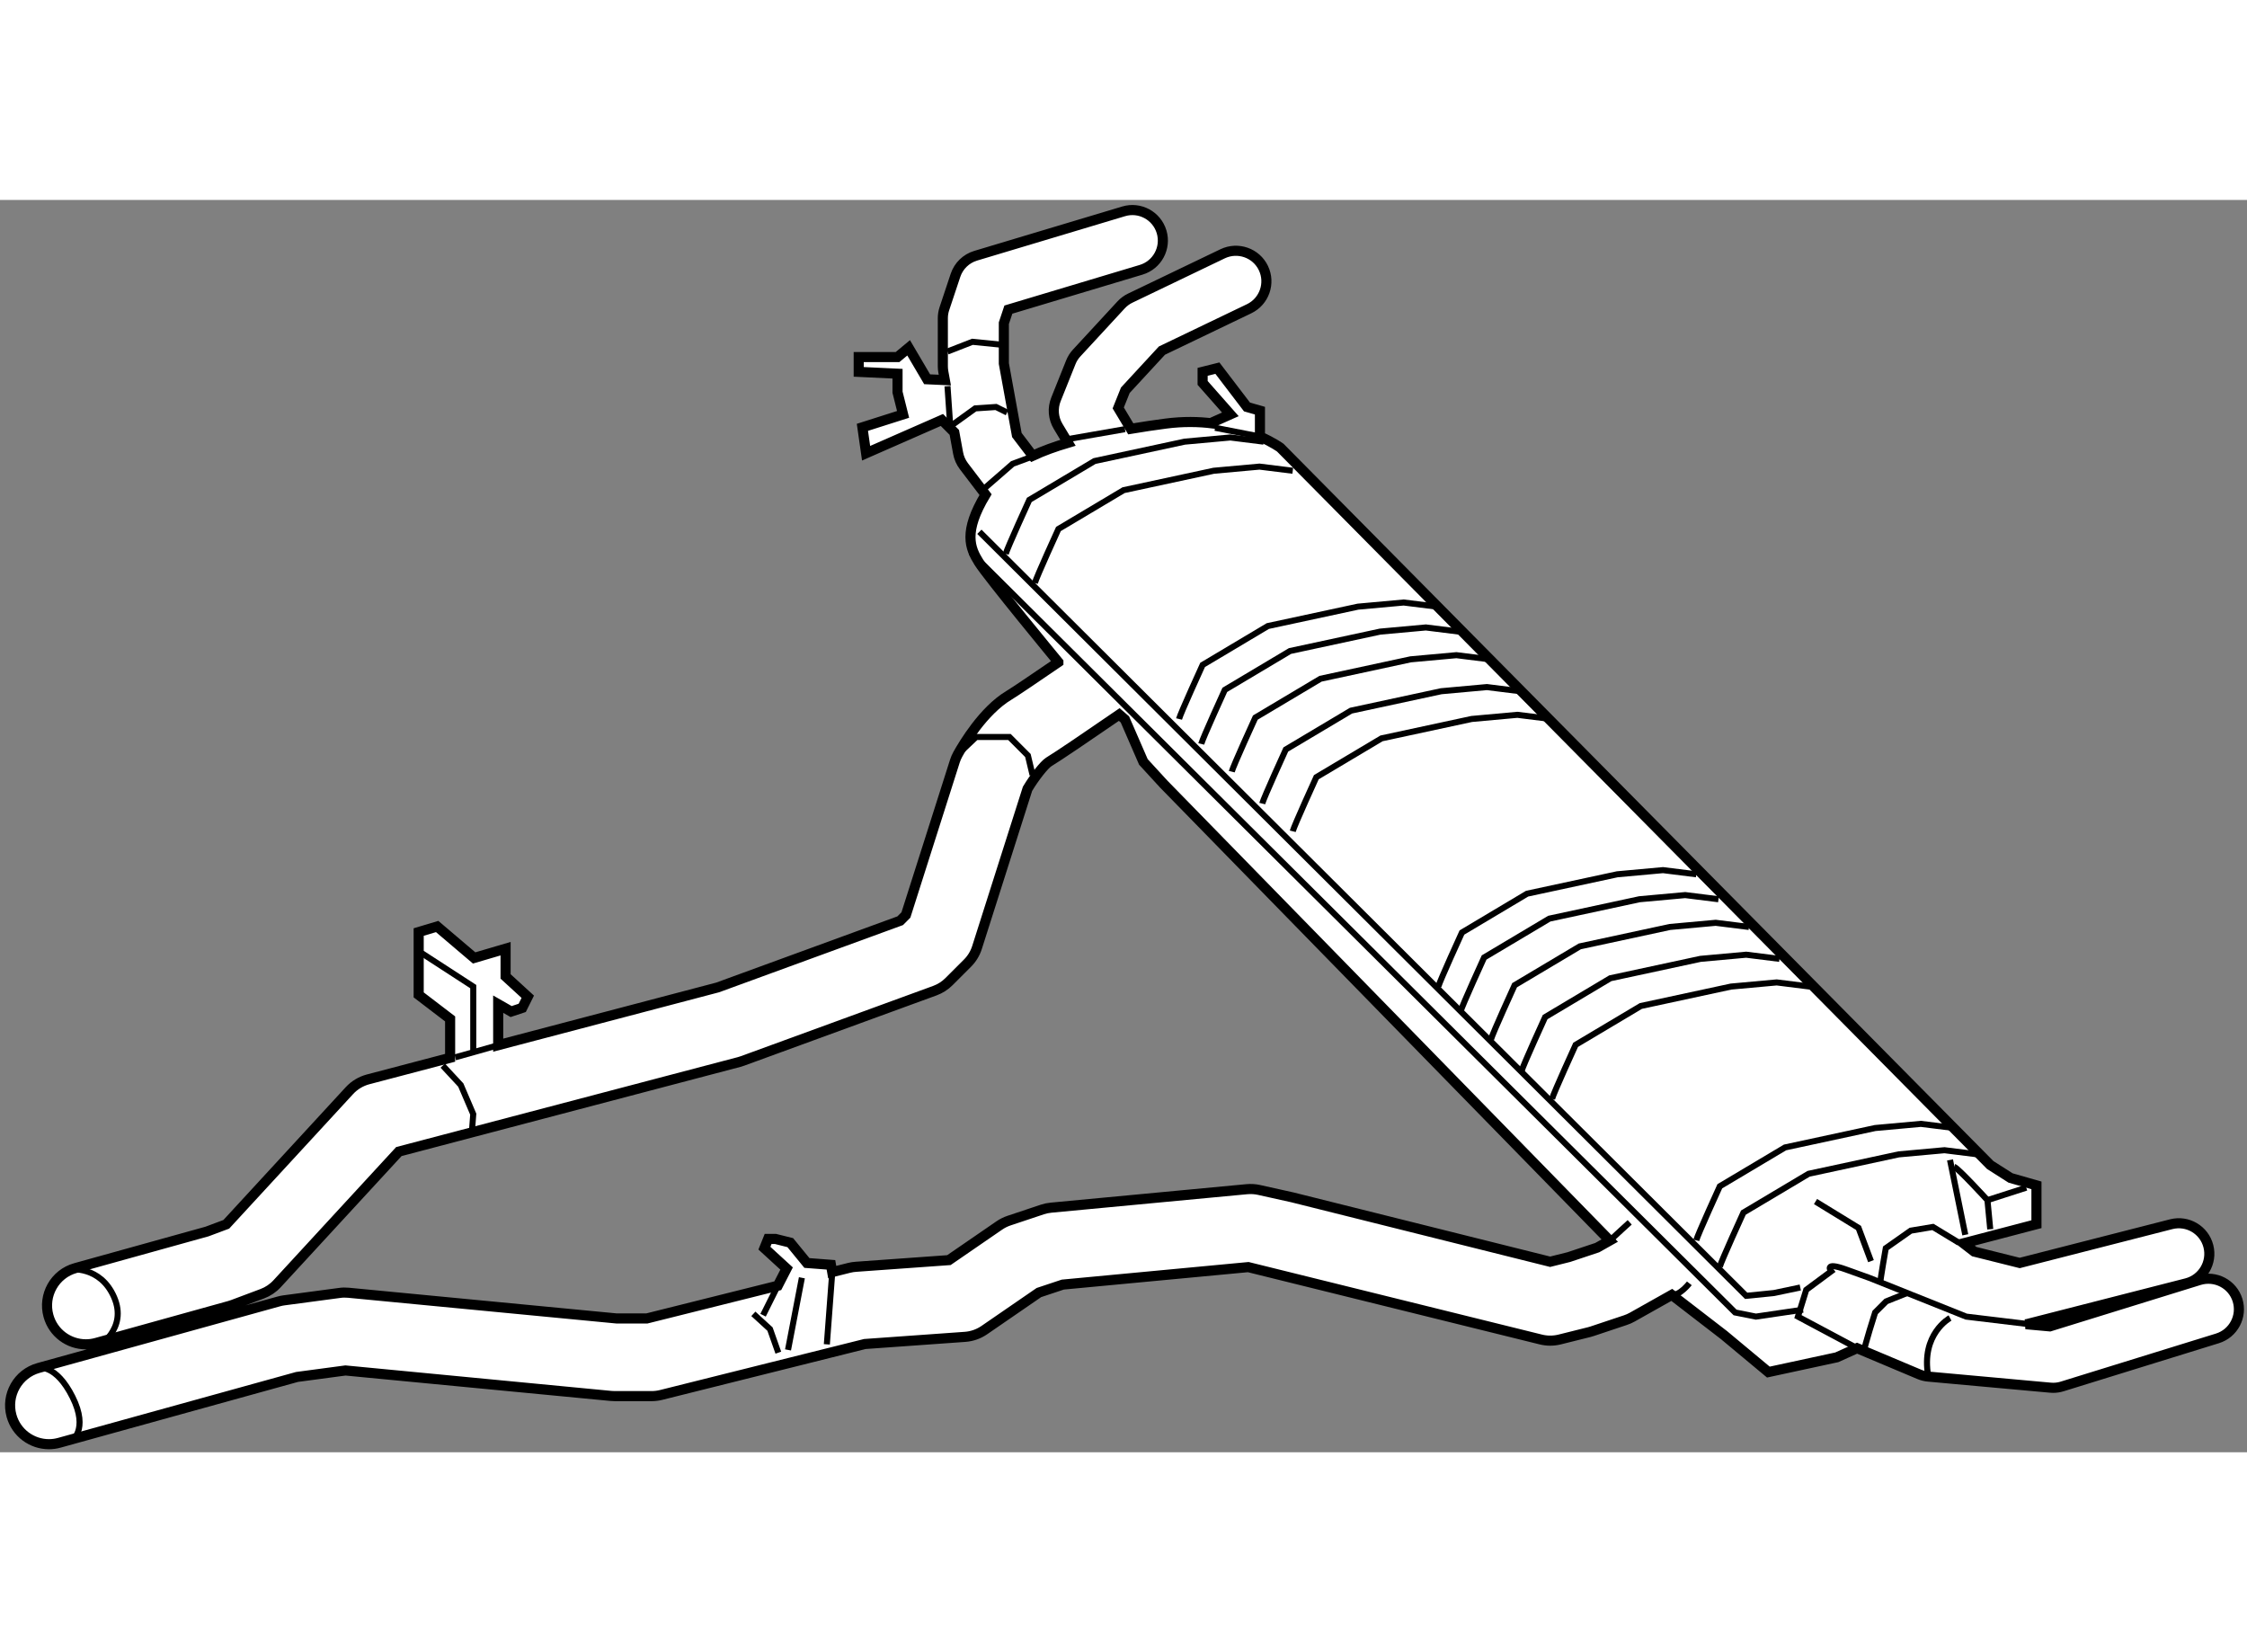
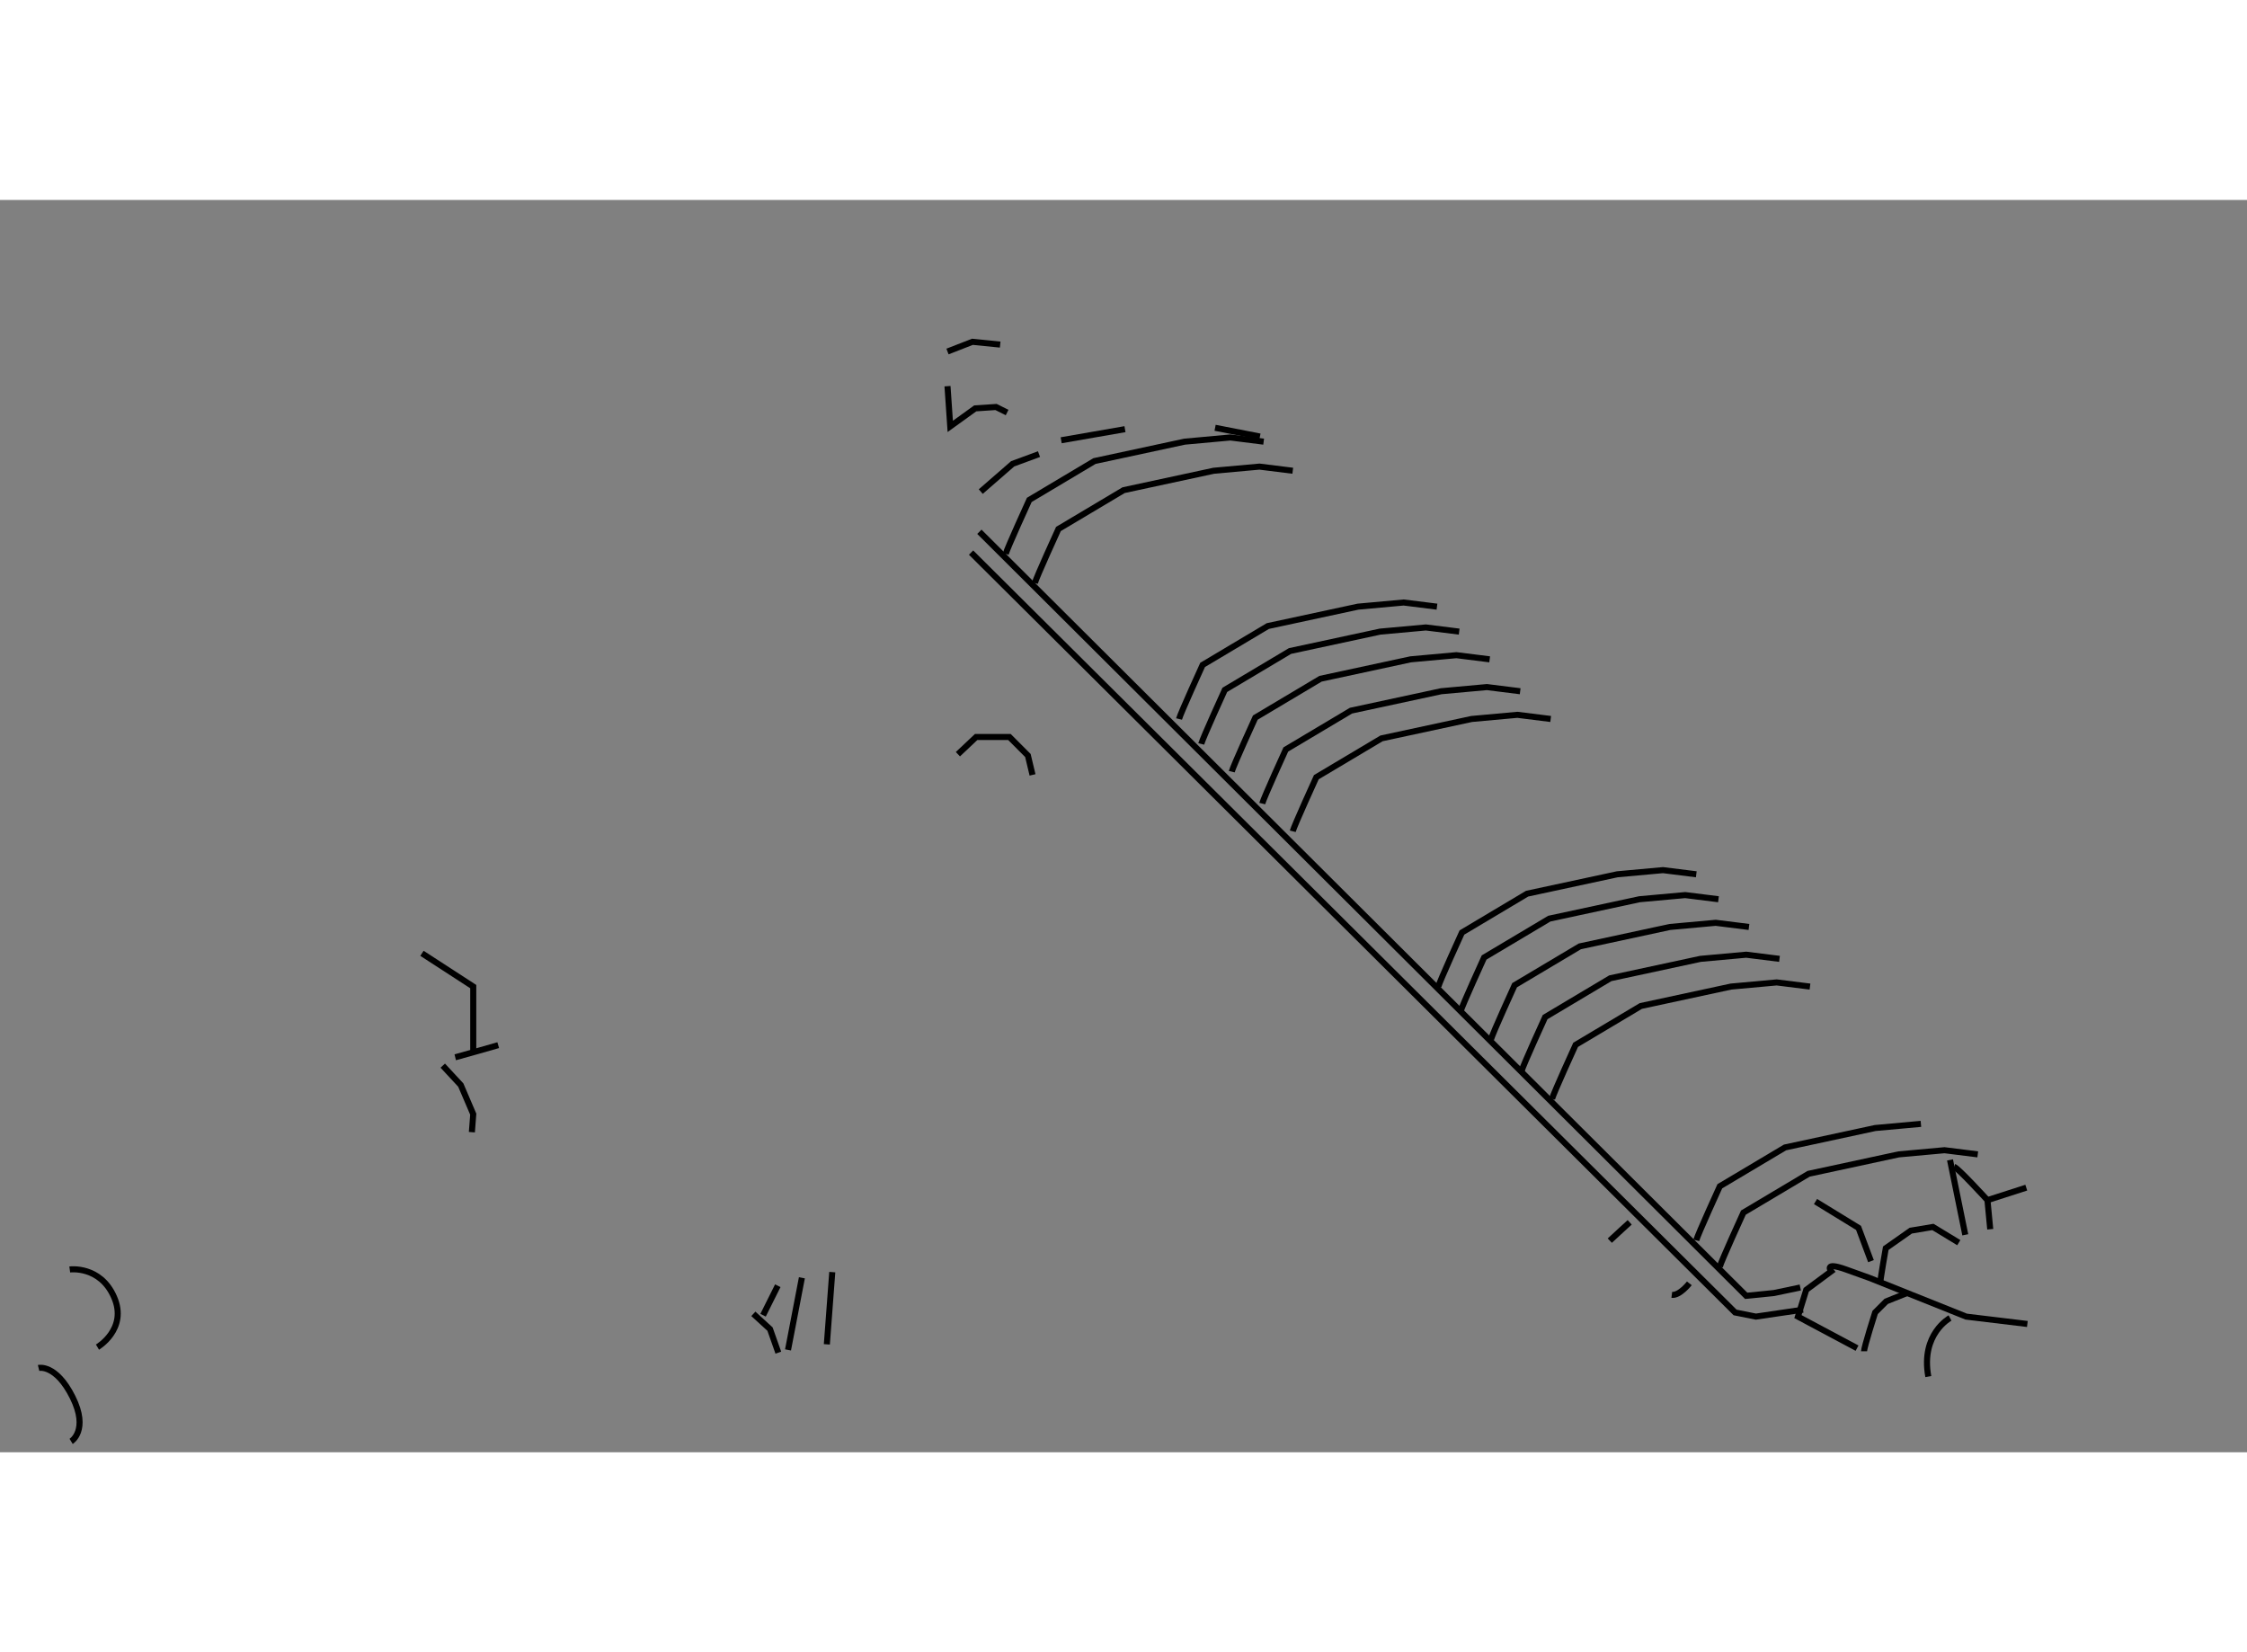
<svg xmlns="http://www.w3.org/2000/svg" version="1.1" x="0px" y="0px" width="244.8px" height="180px" viewBox="129.755 80.682 111.298 62.029" enable-background="new 0 0 244.8 180" xml:space="preserve">
  <rect x="129.755" y="80.682" width="111.298" height="62.029" fill="#808080" stroke="none" />
  <g>
-     <path fill="#FFFFFF" stroke="#000000" stroke-width="0.5" d="M240.585,135.18c-0.247-0.798-1.093-1.242-1.891-0.997l-7.406,2.293     l-1.191-0.108c0.026-0.006,0.053-0.004,0.078-0.01l7.875-2.015c0.81-0.207,1.297-1.03,1.09-1.838     c-0.206-0.809-1.031-1.296-1.839-1.09l-7.505,1.92l-2.253-0.563l-0.533-0.411l3.614-0.947v-1.923l-1.282-0.366l-1.007-0.641     L193.17,92.951c0,0-0.364-0.264-1.008-0.551v-1.281l-0.641-0.183l-1.466-1.923l-0.732,0.183v0.549l1.374,1.557l-0.824,0.367     l-0.047,0.082c-0.69-0.088-1.473-0.104-2.334,0.009c-0.566,0.075-1.147,0.16-1.729,0.258l-0.62-1.034l0.351-0.876l1.813-1.964     l4.318-2.073c0.752-0.361,1.069-1.264,0.708-2.016s-1.265-1.066-2.017-0.708l-4.578,2.198c-0.172,0.083-0.327,0.198-0.456,0.338     l-2.198,2.38c-0.125,0.135-0.225,0.292-0.292,0.464l-0.733,1.831c-0.176,0.438-0.137,0.934,0.106,1.338l0.489,0.813     c-0.627,0.186-1.216,0.397-1.749,0.644l-0.784-1.029l-0.644-3.539v-2l0.224-0.672l6.575-1.972c0.8-0.24,1.253-1.082,1.014-1.881     c-0.24-0.8-1.083-1.255-1.882-1.013l-7.326,2.198c-0.472,0.141-0.844,0.503-1,0.969l-0.549,1.648     c-0.052,0.154-0.078,0.315-0.078,0.478v2.381c0,0.09,0.009,0.181,0.024,0.271l0.075,0.411l-0.877-0.04l-0.916-1.557l-0.55,0.458     h-1.923v0.733l1.923,0.091v0.916l0.275,1.099l-2.015,0.641l0.183,1.283l3.755-1.648l0.615,0.615l0.188,1.028     c0.043,0.235,0.141,0.456,0.285,0.646l1.074,1.41c-1.11,1.848-0.771,2.647-0.331,3.352c0.458,0.732,3.938,4.945,3.938,4.945v0.001     c-1.214,0.83-2.177,1.479-2.455,1.646c-1.26,0.756-2.249,2.421-2.523,2.913c-0.062,0.111-0.112,0.229-0.151,0.351l-2.423,7.613     l-0.283,0.284l-9.041,3.304l-10.871,2.86v-2.031l0.641,0.366l0.55-0.183l0.274-0.55l-1.099-1.007v-1.374l-1.557,0.458     l-1.832-1.557l-0.915,0.274v3.113l1.557,1.19v1.926l-4.061,1.068c-0.355,0.094-0.677,0.287-0.926,0.557l-6.1,6.623l-0.958,0.358     l-6.512,1.81c-1.023,0.284-1.622,1.345-1.338,2.368c0.236,0.851,1.009,1.408,1.852,1.408c0.171,0,0.344-0.022,0.516-0.07     l6.594-1.832c0.054-0.015,0.107-0.033,0.16-0.052l1.466-0.55c0.282-0.106,0.535-0.275,0.739-0.498l6.029-6.545l16.855-4.436     c0.058-0.017,0.114-0.033,0.17-0.054l9.524-3.48c0.264-0.097,0.502-0.249,0.7-0.447l0.915-0.915     c0.218-0.217,0.38-0.483,0.473-0.776l2.501-7.859c0.343-0.573,0.828-1.191,1.052-1.332c0.434-0.26,1.933-1.278,3.492-2.349     l0.28,0.242l0.916,2.106l1.008,1.099l22.091,22.61l-0.62,0.349l-1.404,0.468l-0.928,0.232l-12.77-3.191l-1.648-0.366     c-0.196-0.044-0.396-0.055-0.598-0.038l-9.706,0.916c-0.146,0.014-0.29,0.044-0.428,0.09l-1.648,0.55     c-0.172,0.057-0.334,0.138-0.482,0.239l-2.5,1.719l-4.605,0.33c-0.111,0.007-0.222,0.024-0.33,0.051l-0.845,0.212l-0.063-0.36     l-1.19-0.091l-0.824-1.008l-0.732-0.183h-0.366l-0.184,0.457l1.1,1.008c0,0-0.195,0.377-0.438,0.852l-6.483,1.621h-1.503     l-13.278-1.273c-0.147-0.014-0.293-0.013-0.438,0.009l-2.747,0.366c-0.088,0.012-0.175,0.028-0.26,0.053l-11.905,3.297     c-1.023,0.283-1.623,1.342-1.34,2.366c0.236,0.852,1.009,1.41,1.853,1.41c0.17,0,0.343-0.022,0.514-0.07l11.777-3.261l2.397-0.32     l13.151,1.261c0.061,0.006,0.122,0.009,0.184,0.009h1.831c0.157,0,0.313-0.02,0.466-0.057l10.095-2.524l4.961-0.354     c0.342-0.024,0.671-0.14,0.953-0.333l2.707-1.862l1.183-0.394l9.186-0.866l14.49,3.585c0.306,0.077,0.626,0.076,0.932,0.001     l1.466-0.366c0.048-0.013,0.096-0.025,0.143-0.042l1.647-0.55c0.117-0.038,0.229-0.088,0.335-0.147l1.966-1.105l2.586,1.993     l2.198,1.831l3.389-0.732l1.004-0.453l3.08,1.297c0.143,0.06,0.295,0.098,0.449,0.111l6.044,0.549     c0.046,0.005,0.092,0.007,0.137,0.007c0.151,0,0.302-0.022,0.447-0.067l7.692-2.381     C240.385,136.823,240.831,135.978,240.585,135.18z" />
    <path fill="none" stroke="#000000" stroke-width="0.3" d="M221.738,137.554l-2.928-1.562l0.412-1.328l1.236-0.915     c0,0-0.412-0.504,0.732-0.092c1.146,0.412,1.146,0.412,1.146,0.412l4.808,1.923l3.03,0.365" />
    <path fill="none" stroke="#000000" stroke-width="0.3" d="M222.886,134.344c0-0.183,0.275-1.74,0.275-1.74l1.236-0.869     l1.099-0.184l1.282,0.778" />
    <polyline fill="none" stroke="#000000" stroke-width="0.3" points="177.854,98.148 215.697,135.786 216.728,135.992      219.063,135.648   " />
    <polyline fill="none" stroke="#000000" stroke-width="0.3" points="178.266,97.118 216.247,134.962 217.62,134.824      218.926,134.55   " />
    <path fill="none" stroke="#000000" stroke-width="0.3" d="M209.491,132.229c0.23-0.22,0.986-0.906,0.986-0.906" />
    <path fill="none" stroke="#000000" stroke-width="0.3" d="M212.562,134.915c0.389,0.047,0.869-0.571,0.869-0.571" />
    <polyline fill="none" stroke="#000000" stroke-width="0.3" points="178.334,95.127 179.914,93.752 181.219,93.271   " />
    <line fill="none" stroke="#000000" stroke-width="0.3" x1="182.317" y1="92.585" x2="185.477" y2="92.035" />
    <polyline fill="none" stroke="#000000" stroke-width="0.3" points="176.686,89.906 176.823,91.898 178.06,91.006 179.09,90.937      179.639,91.211   " />
    <polyline fill="none" stroke="#000000" stroke-width="0.3" points="176.686,88.189 177.922,87.708 179.296,87.846   " />
    <line fill="none" stroke="#000000" stroke-width="0.3" x1="189.941" y1="91.967" x2="192.162" y2="92.4" />
    <path fill="none" stroke="#000000" stroke-width="0.3" d="M214.941,133.52c0.069-0.274,1.168-2.679,1.168-2.679l3.229-1.923     l4.464-0.962l2.267-0.206l1.648,0.206" />
-     <path fill="none" stroke="#000000" stroke-width="0.3" d="M213.774,132.215c0.068-0.274,1.167-2.679,1.167-2.679l3.229-1.923     l4.464-0.962l2.267-0.206l1.648,0.206" />
+     <path fill="none" stroke="#000000" stroke-width="0.3" d="M213.774,132.215c0.068-0.274,1.167-2.679,1.167-2.679l3.229-1.923     l4.464-0.962l2.267-0.206" />
    <path fill="none" stroke="#000000" stroke-width="0.3" d="M206.631,125.209c0.069-0.274,1.168-2.679,1.168-2.679l3.229-1.923     l4.464-0.962l2.267-0.206l1.648,0.206" />
    <path fill="none" stroke="#000000" stroke-width="0.3" d="M205.12,123.836c0.068-0.275,1.168-2.679,1.168-2.679l3.228-1.924     l4.465-0.961l2.267-0.206l1.648,0.206" />
    <path fill="none" stroke="#000000" stroke-width="0.3" d="M203.609,122.256c0.068-0.274,1.167-2.679,1.167-2.679l3.229-1.923     l4.464-0.962l2.267-0.206l1.648,0.206" />
    <path fill="none" stroke="#000000" stroke-width="0.3" d="M202.099,120.882c0.068-0.274,1.167-2.679,1.167-2.679l3.229-1.923     l4.464-0.961l2.267-0.206l1.648,0.206" />
    <path fill="none" stroke="#000000" stroke-width="0.3" d="M200.999,119.646c0.069-0.274,1.168-2.678,1.168-2.678l3.228-1.924     l4.465-0.961l2.267-0.206l1.648,0.206" />
    <path fill="none" stroke="#000000" stroke-width="0.3" d="M193.787,111.953c0.069-0.274,1.168-2.679,1.168-2.679l3.229-1.923     l4.464-0.961l2.267-0.206l1.648,0.206" />
    <path fill="none" stroke="#000000" stroke-width="0.3" d="M192.276,110.58c0.069-0.275,1.168-2.679,1.168-2.679l3.228-1.923     l4.465-0.962l2.267-0.206l1.648,0.206" />
    <path fill="none" stroke="#000000" stroke-width="0.3" d="M190.766,109c0.068-0.274,1.168-2.679,1.168-2.679l3.228-1.923     l4.465-0.962l2.267-0.206l1.647,0.206" />
    <path fill="none" stroke="#000000" stroke-width="0.3" d="M189.255,107.627c0.068-0.275,1.167-2.679,1.167-2.679l3.229-1.924     l4.464-0.961l2.267-0.206l1.648,0.206" />
    <path fill="none" stroke="#000000" stroke-width="0.3" d="M188.155,106.391c0.069-0.275,1.168-2.679,1.168-2.679l3.229-1.924     l4.464-0.961l2.267-0.206l1.648,0.206" />
    <path fill="none" stroke="#000000" stroke-width="0.3" d="M179.57,98.217c0.068-0.274,1.168-2.678,1.168-2.678l3.228-1.924     l4.465-0.961l2.267-0.207l1.648,0.207" />
    <path fill="none" stroke="#000000" stroke-width="0.3" d="M181.013,99.659c0.068-0.274,1.168-2.679,1.168-2.679l3.228-1.923     l4.465-0.962l2.267-0.205l1.647,0.205" />
    <polyline fill="none" stroke="#000000" stroke-width="0.3" points="219.681,130.292 221.811,131.597 222.428,133.245   " />
    <line fill="none" stroke="#000000" stroke-width="0.3" x1="226.343" y1="128.231" x2="227.099" y2="131.94" />
    <path fill="none" stroke="#000000" stroke-width="0.3" d="M226.549,128.574c0.206,0.069,1.648,1.648,1.648,1.648l0.138,1.442" />
    <line fill="none" stroke="#000000" stroke-width="0.3" x1="228.197" y1="130.223" x2="230.12" y2="129.604" />
    <path fill="none" stroke="#000000" stroke-width="0.3" d="M222.085,137.709c0-0.206,0.549-1.923,0.549-1.923l0.55-0.55l1.03-0.412     " />
    <path fill="none" stroke="#000000" stroke-width="0.3" d="M226.343,136.061c0,0-1.464,0.788-1.075,2.901" />
    <polyline fill="none" stroke="#000000" stroke-width="0.3" points="151.686,123.561 152.578,124.522 153.196,125.965      153.128,126.857   " />
    <path fill="none" stroke="#000000" stroke-width="0.3" d="M152.304,123.148c0.274-0.068,2.129-0.602,2.129-0.602" />
    <polyline fill="none" stroke="#000000" stroke-width="0.3" points="150.655,117.997 153.196,119.646 153.196,122.806   " />
    <polyline fill="none" stroke="#000000" stroke-width="0.3" points="167.07,135.855 167.895,136.61 168.307,137.778   " />
    <line fill="none" stroke="#000000" stroke-width="0.3" x1="170.979" y1="133.788" x2="170.71" y2="137.366" />
    <line fill="none" stroke="#000000" stroke-width="0.3" x1="169.474" y1="134.069" x2="168.787" y2="137.641" />
    <line fill="none" stroke="#000000" stroke-width="0.3" x1="167.551" y1="135.924" x2="168.28" y2="134.463" />
    <path fill="none" stroke="#000000" stroke-width="0.3" d="M133.21,133.657c0,0,1.511-0.206,2.197,1.374     c0.688,1.579-0.824,2.472-0.824,2.472" />
    <path fill="none" stroke="#000000" stroke-width="0.3" d="M131.666,138.535c0,0,0.856-0.208,1.681,1.44s-0.068,2.198-0.068,2.198" />
    <polyline fill="none" stroke="#000000" stroke-width="0.3" points="177.202,108.135 178.105,107.283 179.754,107.283      180.669,108.199 180.898,109.16   " />
  </g>
</svg>